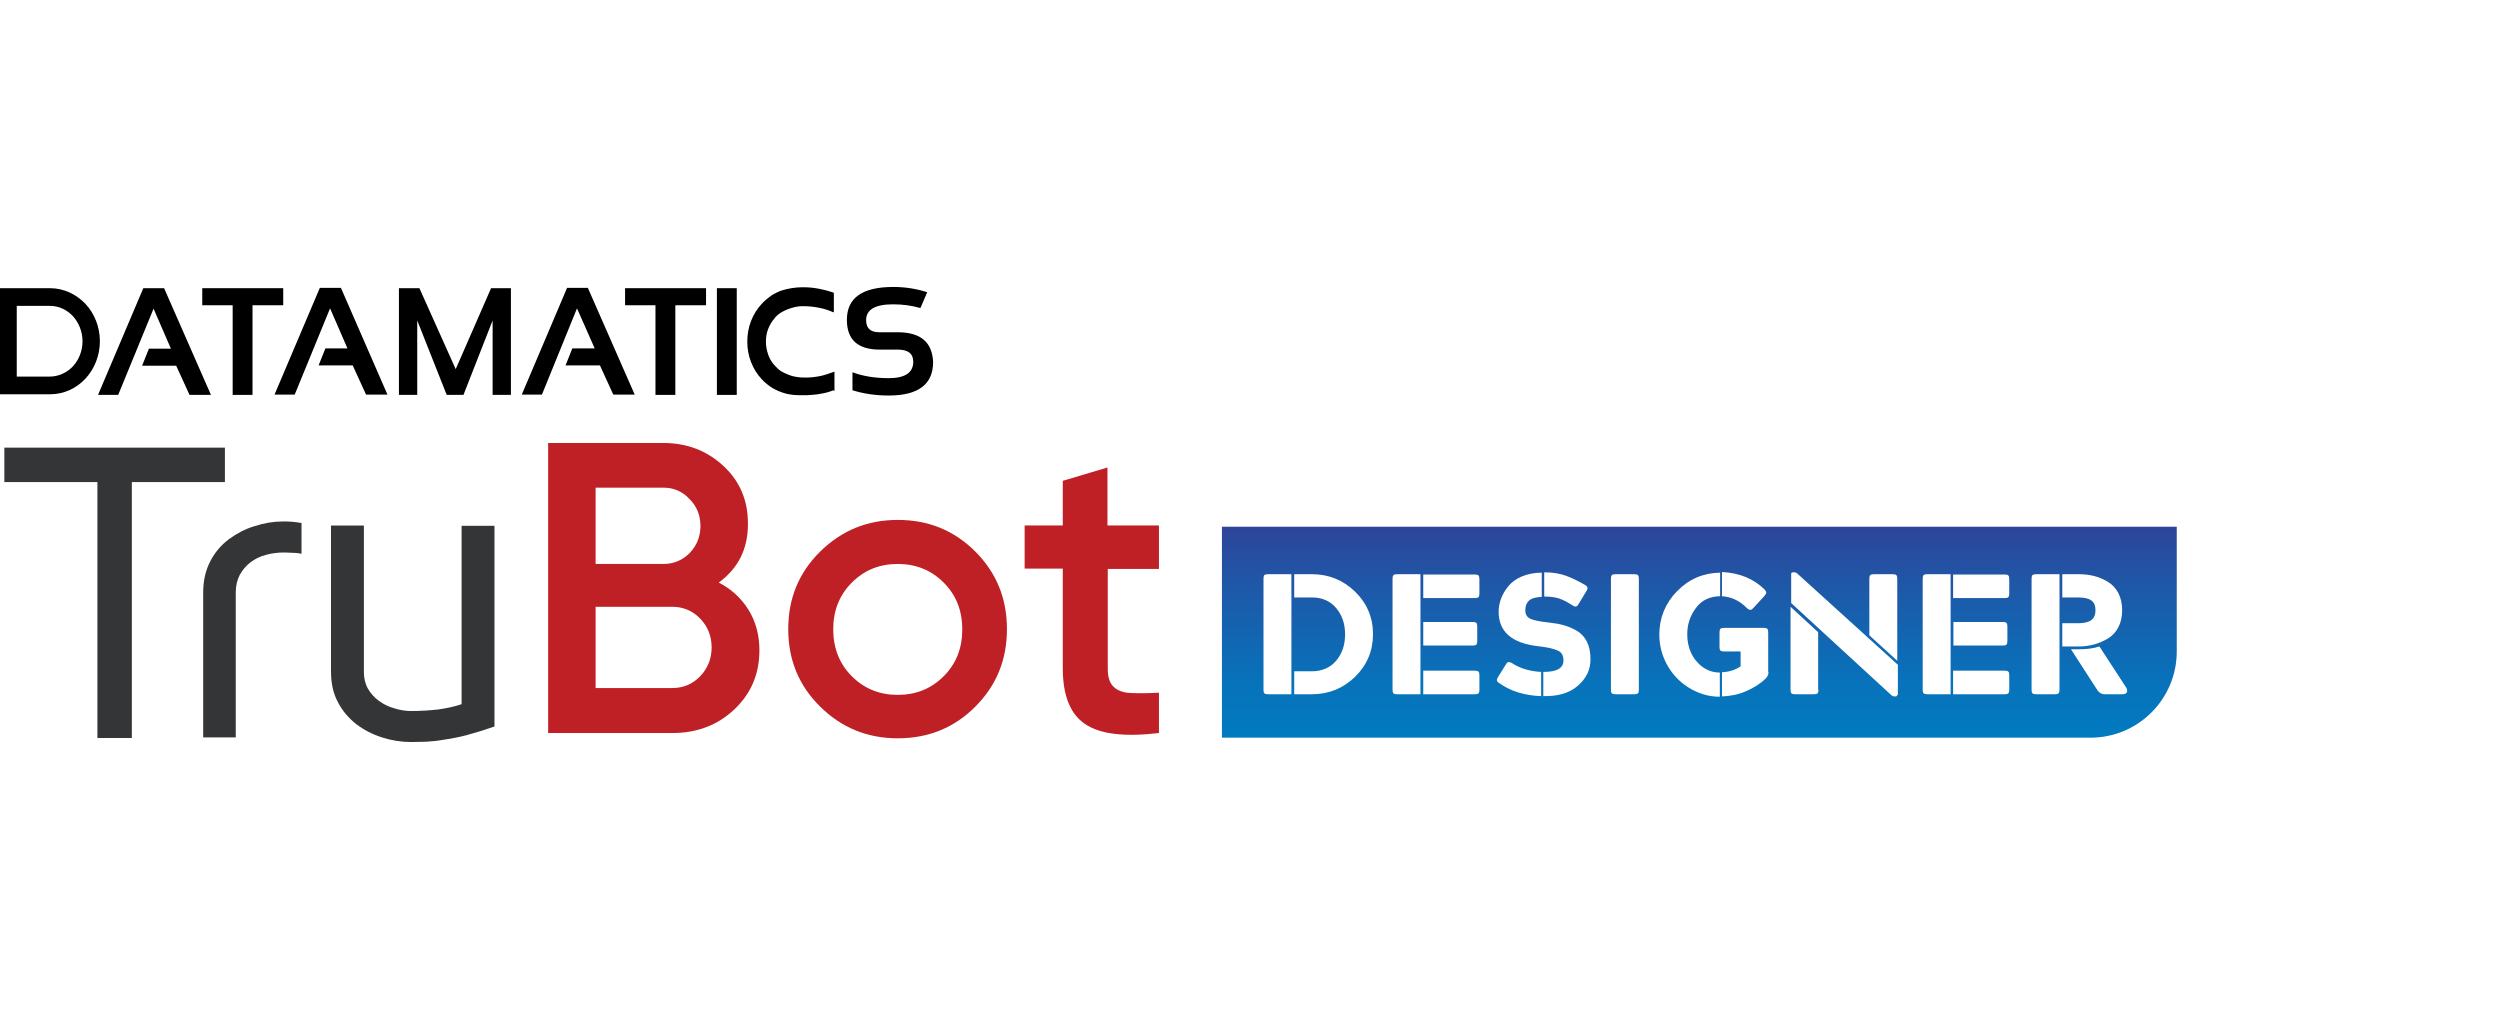
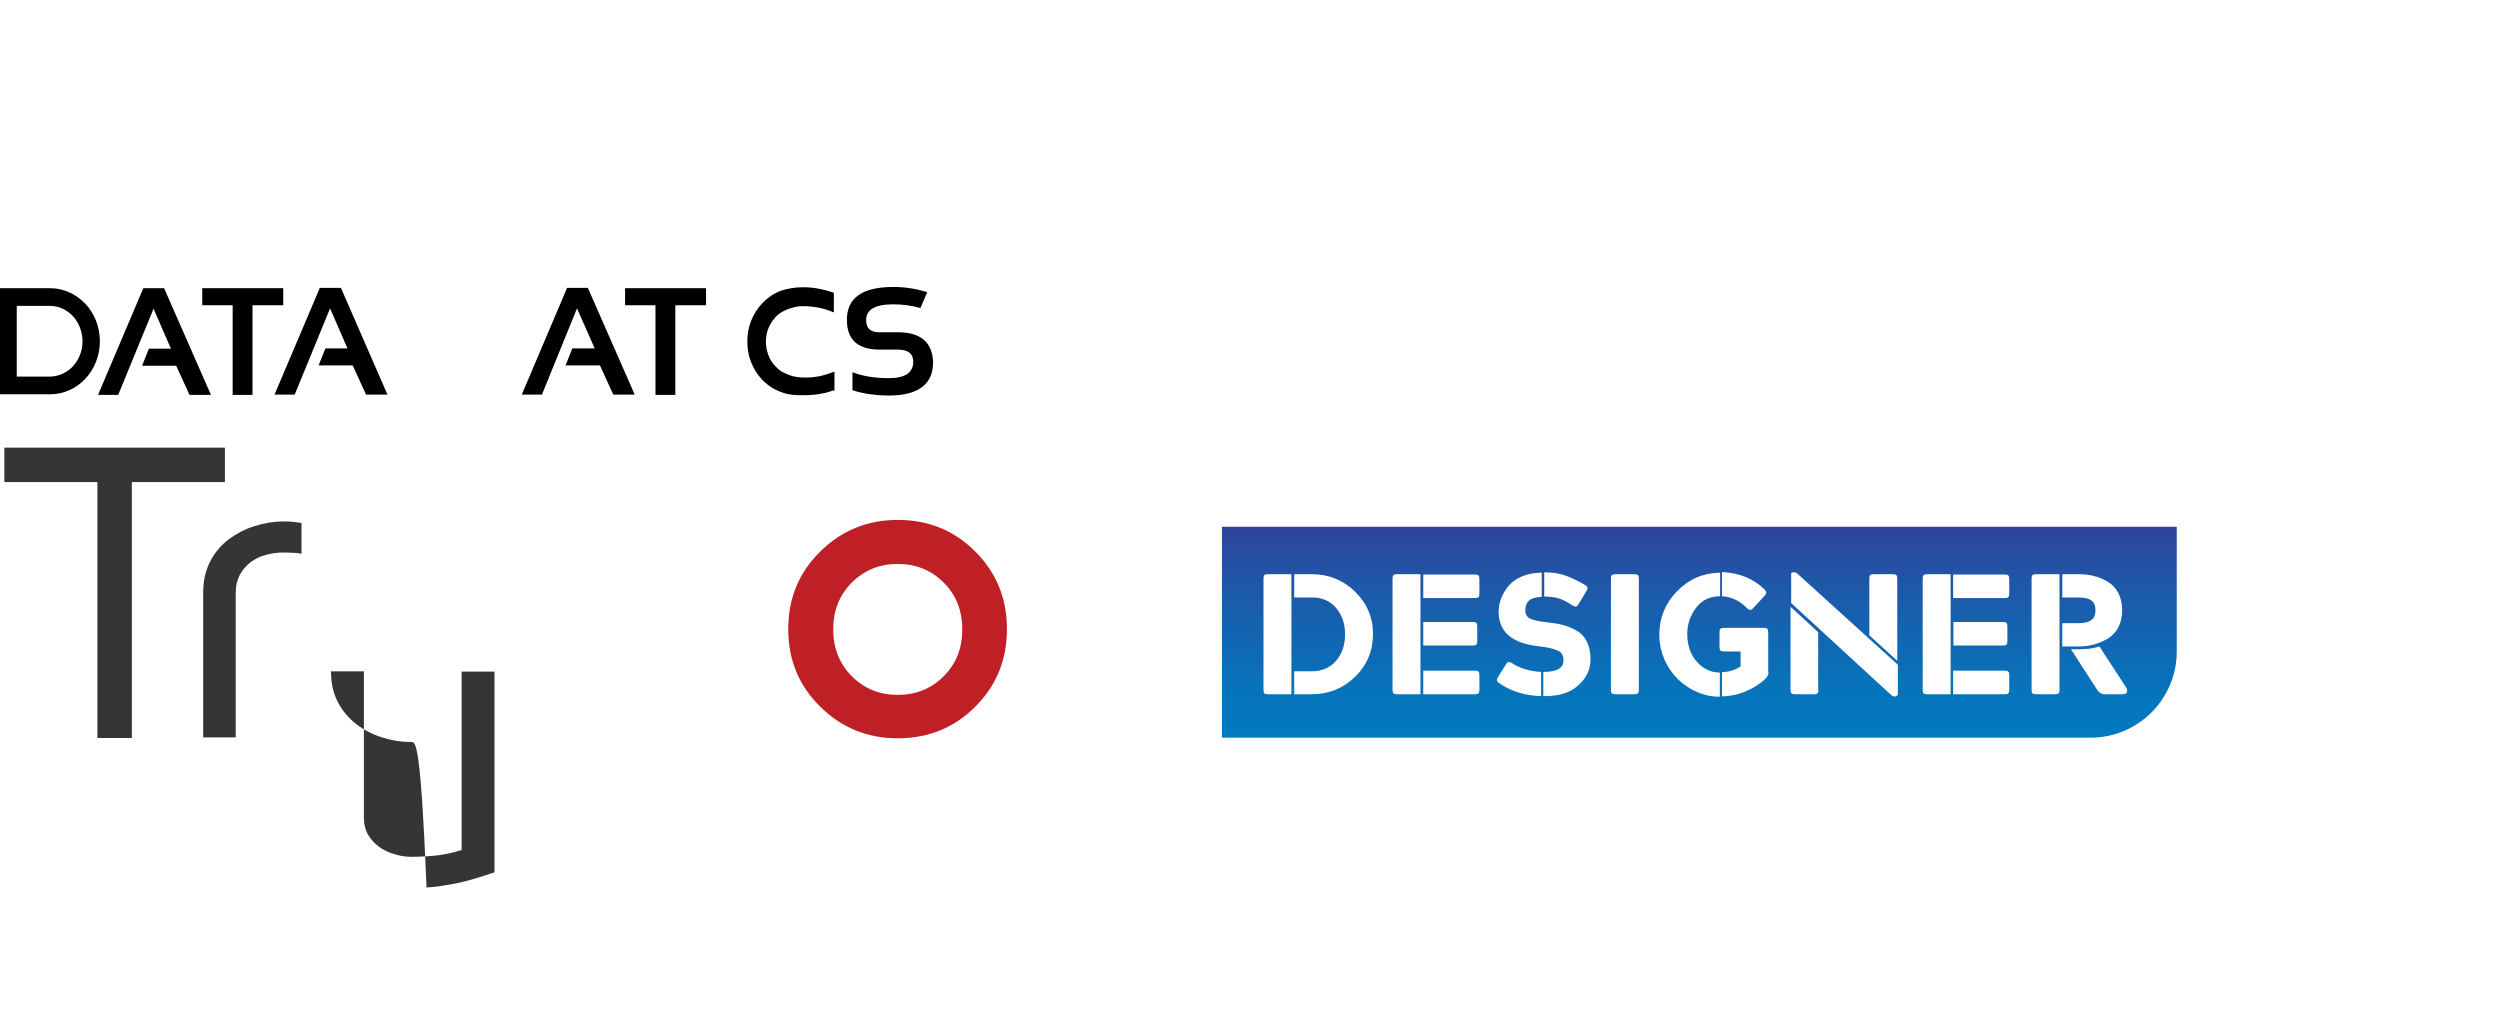
<svg xmlns="http://www.w3.org/2000/svg" version="1.1" id="Layer_1" x="0px" y="0px" viewBox="0 0 805.9 331.8" style="enable-background:new 0 0 805.9 331.8;" xml:space="preserve">
  <style type="text/css">
	.st0{fill:#343536;}
	.st1{fill:#BF2026;}
	.st2{fill:url(#SVGID_1_);}
</style>
  <g>
    <g>
      <g>
        <polygon class="st0" points="42.5,155.4 42.5,237.9 31.4,237.9 31.4,155.4 1.4,155.4 1.4,144.3 72.5,144.3 72.5,155.4    " />
      </g>
      <g>
        <path class="st0" d="M91.5,178.1c-2.1,0-4.1,0.3-5.9,0.8s-3.5,1.3-4.9,2.4c-1.4,1.1-2.5,2.4-3.4,4c-0.8,1.6-1.3,3.4-1.3,5.5v46.9     H65.5V191c0-3.9,0.8-7.2,2.3-10.1c1.5-2.9,3.5-5.2,6-7.1c2.5-1.8,5.2-3.3,8.3-4.2c3-1,6.1-1.5,9.1-1.5c1,0,2,0,3,0.1     c1,0.1,2,0.2,3,0.4v9.9c-1-0.2-1.9-0.3-2.8-0.3C93.4,178.2,92.5,178.1,91.5,178.1" />
      </g>
      <g>
-         <path class="st0" d="M132.6,239.2c-3.3,0-6.4-0.5-9.5-1.5c-3.1-1-5.8-2.4-8.3-4.3c-2.4-1.9-4.4-4.2-5.9-7.1     c-1.5-2.8-2.2-6.1-2.2-9.9v-47h10.6v47.2c0,2,0.4,3.8,1.3,5.4c0.9,1.5,2,2.8,3.5,3.9c1.5,1.1,3.1,1.9,4.9,2.4     c1.8,0.6,3.7,0.9,5.6,0.9c3.1,0,6-0.2,8.7-0.5c2.7-0.4,5.2-0.9,7.5-1.7v-57.5h10.6v64.7c-3.2,1.1-6.1,2-8.7,2.7     c-2.6,0.7-5.1,1.2-7.3,1.5c-2.2,0.4-4.2,0.6-5.9,0.7C135.6,239.1,134,239.2,132.6,239.2" />
+         <path class="st0" d="M132.6,239.2c-3.3,0-6.4-0.5-9.5-1.5c-3.1-1-5.8-2.4-8.3-4.3c-2.4-1.9-4.4-4.2-5.9-7.1     c-1.5-2.8-2.2-6.1-2.2-9.9h10.6v47.2c0,2,0.4,3.8,1.3,5.4c0.9,1.5,2,2.8,3.5,3.9c1.5,1.1,3.1,1.9,4.9,2.4     c1.8,0.6,3.7,0.9,5.6,0.9c3.1,0,6-0.2,8.7-0.5c2.7-0.4,5.2-0.9,7.5-1.7v-57.5h10.6v64.7c-3.2,1.1-6.1,2-8.7,2.7     c-2.6,0.7-5.1,1.2-7.3,1.5c-2.2,0.4-4.2,0.6-5.9,0.7C135.6,239.1,134,239.2,132.6,239.2" />
      </g>
      <g>
-         <path class="st1" d="M231.7,187.8c4.1,2.1,7.3,5.1,9.6,8.8c2.3,3.7,3.5,8.1,3.5,13c0,7.7-2.7,14-8.1,19.1     c-5.4,5.1-12.1,7.6-19.9,7.6h-40.1v-93.5h37.1c7.7,0,14.1,2.5,19.4,7.4c5.3,4.9,7.9,11.1,7.9,18.5     C241.2,176.8,238,183.2,231.7,187.8z M213.8,157.2H192v24.6h21.8c3.4,0,6.2-1.2,8.5-3.5c2.3-2.4,3.5-5.3,3.5-8.7     c0-3.5-1.2-6.4-3.5-8.7C220,158.4,217.2,157.2,213.8,157.2z M216.7,221.8c3.6,0,6.6-1.3,9-3.8c2.4-2.5,3.7-5.6,3.7-9.3     c0-3.6-1.2-6.7-3.7-9.3c-2.4-2.5-5.5-3.8-9-3.8H192v26.2H216.7z" />
        <path class="st1" d="M289.4,238c-9.8,0-18.1-3.4-25-10.2c-6.9-6.8-10.3-15.1-10.3-25c0-9.9,3.4-18.2,10.3-25     c6.9-6.8,15.2-10.2,25-10.2c9.9,0,18.2,3.4,25,10.2c6.8,6.8,10.2,15.1,10.2,25c0,9.9-3.4,18.2-10.2,25     C307.6,234.6,299.3,238,289.4,238z M274.6,218c4,4,8.9,6,14.8,6c5.9,0,10.8-2,14.8-6c4-4,6-9,6-15.1c0-6.1-2-11.1-6-15.1     c-4-4-8.9-6-14.8-6c-5.9,0-10.8,2-14.8,6c-4,4-6,9-6,15.1C268.6,208.9,270.6,214,274.6,218z" />
-         <path class="st1" d="M373.7,183.4h-16.6v32.1c0,2.8,0.6,4.7,1.9,5.9c1.2,1.2,3.1,1.9,5.5,2c2.4,0.1,5.5,0.1,9.1-0.1v13     c-11,1.3-19,0.4-23.8-2.9c-4.8-3.2-7.2-9.2-7.2-18v-32.1h-12.3v-13.9h12.3v-14.4l14.4-4.3v18.7h16.6V183.4z" />
      </g>
    </g>
    <linearGradient id="SVGID_1_" gradientUnits="userSpaceOnUse" x1="547.778" y1="237.855" x2="547.778" y2="169.836">
      <stop offset="0" style="stop-color:#007BC0" />
      <stop offset="0.269" style="stop-color:#0872BA" />
      <stop offset="0.715" style="stop-color:#1E58A8" />
      <stop offset="0.994" style="stop-color:#2E459B" />
    </linearGradient>
    <path class="st2" d="M393.9,169.8v68h280c15.4,0,27.8-12.5,27.8-27.8v-40.2H393.9z M629.7,200.5h15.9c1.2,0,1.5,0.3,1.5,1.5v4.6   c0,1.2-0.3,1.5-1.5,1.5h-15.9V200.5z M555.2,184.4c5.6,0.3,10.2,2.2,13.7,5.7c0.7,0.9,0.6,1.1-0.2,2.1l-3.4,3.7   c-0.8,0.9-1.2,0.9-2.1,0.2c-2.3-2.4-5-3.7-8.1-3.9V184.4z M497.9,184.5c2.7,0,5,0.4,6.9,1.1c1.9,0.7,4,1.7,6.2,3   c1,0.6,0.9,1.2,0.3,2.1l-2.3,3.8c-0.6,1.1-1,1.3-2,0.7c-1.7-1.1-3.2-1.9-4.5-2.3c-1.3-0.4-2.9-0.6-4.7-0.6V184.5z M458.8,200.5   h15.9c1.2,0,1.5,0.3,1.5,1.5v4.6c0,1.2-0.3,1.5-1.5,1.5h-15.9V200.5z M416.3,223.8h-7.5c-1.2,0-1.5-0.3-1.5-1.5v-35.7   c0-1.2,0.3-1.5,1.5-1.5h7.5V223.8z M436.8,218.2c-3.8,3.7-8.5,5.6-13.9,5.6h-5.7v-7.4h5.7c3.3,0,6-1.2,7.9-3.5   c1.9-2.3,2.8-5.1,2.8-8.4c0-3.3-0.9-6.1-2.8-8.4s-4.5-3.5-7.9-3.5h-5.7v-7.5h5.7c5.4,0,10.1,1.9,13.9,5.6c3.8,3.7,5.8,8.3,5.8,13.7   C442.6,209.9,440.6,214.5,436.8,218.2z M457.9,223.8h-7.5c-1.2,0-1.5-0.3-1.5-1.5v-35.7c0-1.2,0.3-1.5,1.5-1.5h7.5V223.8z    M476.9,222.3c0,1.2-0.3,1.5-1.5,1.5h-16.6v-7.6h16.6c1.2,0,1.5,0.3,1.5,1.5V222.3z M476.9,191.3c0,1.2-0.3,1.5-1.5,1.5h-16.6v-7.6   h16.6c1.2,0,1.5,0.3,1.5,1.5V191.3z M496.7,224.4c-5.3-0.2-9.8-1.6-13.4-4.2c-1-0.6-0.9-1.1-0.3-2.1l2.3-3.7c0.6-1.1,1-1.2,2-0.7   c2.7,1.8,5.9,2.7,9.5,2.9V224.4z M508.7,221c-2.7,2.4-6.4,3.5-11.2,3.4v-7.8c4.4,0,6.5-1.2,6.5-3.7c0-1.6-0.6-2.7-1.9-3.2   c-1.3-0.6-3.4-1.1-6.4-1.4c-8.4-1-12.6-4.7-12.6-11.1c0-2.8,1-5.6,3.1-8.2c2.1-2.6,6-4.4,10.8-4.4v7.8c-2,0.1-3.4,0.5-4.2,1.3   c-0.8,0.8-1.1,1.8-1.1,3.1c0,1.3,0.6,2.2,1.7,2.7c1.1,0.5,3.2,0.9,6.1,1.2c3.6,0.4,6.2,1.1,8.9,2.7c2.7,1.6,4.3,4.7,4.3,8.9   C512.8,215.8,511.4,218.6,508.7,221z M528.3,222.3c0,1.2-0.3,1.5-1.5,1.5h-6c-1.2,0-1.5-0.3-1.5-1.5v-35.7c0-1.2,0.3-1.5,1.5-1.5h6   c1.2,0,1.5,0.3,1.5,1.5V222.3z M554.3,192.2c-3.2,0.1-5.8,1.3-7.6,3.8c-1.9,2.5-2.8,5.3-2.8,8.5c0,4.1,1.5,7.9,4.8,10.4   c1.6,1.2,3.5,1.9,5.7,1.9v7.8c-3.6,0-6.8-1-9.8-2.8c-3-1.8-5.4-4.3-7.1-7.3c-1.7-3-2.6-6.4-2.6-9.9c0-5.4,1.9-10.1,5.7-14   c3.8-3.9,8.4-5.9,13.9-6V192.2z M570.1,216.7c0,0.7-0.3,1.4-0.9,2c-1.7,1.7-3.8,3-6.3,4.1c-2.5,1.1-5.1,1.6-7.8,1.7v-7.8   c2.4-0.1,4.4-0.8,6-1.9V210h-5.3c-1.2,0-1.5-0.3-1.5-1.5v-4.6c0-1.2,0.3-1.5,1.5-1.5h12.7c1.2,0,1.5,0.3,1.5,1.5V216.7z    M586.2,222.3c0,1.2-0.3,1.5-1.5,1.5h-6c-1.2,0-1.5-0.3-1.5-1.5v-26.7l8.9,8.2V222.3z M611.6,224c0,0.3-0.2,0.5-0.5,0.5h-0.5   c-0.3,0-0.7-0.2-1-0.5l-32.2-29.6v-9.4c0-0.3,0.2-0.5,0.5-0.5h0.6c0.3,0,0.7,0.2,1,0.5l32.3,29.3V224z M611.6,213l-9-8.2v-18.2   c0-1.2,0.3-1.5,1.5-1.5h6c1.2,0,1.5,0.3,1.5,1.5V213z M628.8,223.8h-7.5c-1.2,0-1.5-0.3-1.5-1.5v-35.7c0-1.2,0.3-1.5,1.5-1.5h7.5   V223.8z M647.7,222.3c0,1.2-0.3,1.5-1.5,1.5h-16.6v-7.6h16.6c1.2,0,1.5,0.3,1.5,1.5V222.3z M647.7,191.3c0,1.2-0.3,1.5-1.5,1.5   h-16.6v-7.6h16.6c1.2,0,1.5,0.3,1.5,1.5V191.3z M663.9,222.3c0,1.2-0.3,1.5-1.5,1.5h-6c-1.2,0-1.5-0.3-1.5-1.5v-35.7   c0-1.2,0.3-1.5,1.5-1.5h7.5V222.3z M664.8,200.9h5.1c3.9,0,5.6-1.3,5.6-4.2c0-2.9-1.7-4.1-5.6-4.1h-5.1v-7.5h5.3   c3.4,0,6.5,0.7,9.3,2.4c2.9,1.7,4.7,4.9,4.7,9.2c0,4.3-1.8,7.5-4.7,9.2c-2.9,1.7-6,2.5-9.3,2.5h-5.3V200.9z M684.1,223.8h-5.6   c-1,0-1.9-0.5-2.5-1.5l-8.4-13h2.4c2.8,0,5-0.3,6.7-0.9l0.2,0.2l8.6,13.2C686.1,223.2,685.4,223.8,684.1,223.8z" />
    <g>
      <path d="M16.1,92.9c4.4,0,8.4,1.9,11.4,5c2.9,3.1,4.7,7.4,4.7,12.1l0,0c0,4.7-1.8,9-4.7,12.1c-2.9,3.1-6.9,5-11.4,5H0V92.9H16.1z     M16.1,98.6H5.4v22.8h10.6c2.9,0,5.6-1.3,7.5-3.3c1.9-2.1,3.1-4.9,3.1-8.1l0,0c0-3.1-1.2-6-3.1-8.1C21.6,99.9,19,98.6,16.1,98.6z" />
      <g>
        <polygon points="91.3,92.9 91.3,98.4 81.4,98.4 81.4,127.3 75,127.3 75,98.4 65.2,98.4 65.2,92.9    " />
        <polygon points="227.6,92.9 227.6,98.4 217.7,98.4 217.7,127.3 211.3,127.3 211.3,98.4 201.5,98.4 201.5,92.9    " />
-         <rect x="231.1" y="92.9" width="6.4" height="34.4" />
        <path d="M268.7,125.8c-1.3,0.5-2.6,0.9-4,1.1c-1.4,0.3-2.9,0.4-4.5,0.5l0,0c-0.3,0-0.5,0-0.8,0c-0.3,0-0.5,0-0.8,0     c-0.9,0-1.8,0-2.8-0.1c-0.8-0.1-1.6-0.2-2.4-0.4h0c-1.5-0.4-2.9-1-4.2-1.7c-1.3-0.8-2.6-1.8-3.6-2.9c-1.5-1.6-2.7-3.5-3.5-5.6     c-0.8-2-1.2-4.3-1.2-6.6l0,0c0-2.3,0.4-4.6,1.2-6.6c0.8-2.1,2-4,3.5-5.6c0.9-1,1.9-1.8,3-2.6c1.1-0.7,2.3-1.3,3.5-1.7h0     c0.9-0.3,1.9-0.5,3-0.7c1.2-0.2,2.4-0.3,3.5-0.3v0h0.5h0c1.8,0,3.4,0.2,5,0.5c1.6,0.3,3.1,0.7,4.5,1.2l0.2,0.1v0.2v5.7v0.4     l-0.3-0.1c-1.4-0.6-2.9-1.1-4.5-1.4c-1.6-0.3-3.2-0.5-4.9-0.5l0,0l-0.3,0l-0.4,0c-1.3,0-2.9,0.4-4.5,1c-1.5,0.6-2.9,1.4-3.7,2.3     c-0.1,0.1-0.2,0.2-0.3,0.3l0,0c-0.1,0.1-0.2,0.2-0.2,0.3c-0.9,1-1.6,2.2-2.1,3.5c-0.5,1.3-0.7,2.7-0.7,4.1l0,0     c0,1.5,0.3,2.9,0.8,4.3c0.5,1.4,1.3,2.6,2.3,3.6c0.3,0.3,0.6,0.6,0.8,0.8c0.3,0.3,0.6,0.5,0.9,0.7l0,0c0.8,0.5,2.1,1.1,3.6,1.6     c1.2,0.3,2.5,0.5,3.9,0.5h0h0.4h0l0.4,0c1.5,0,3-0.2,4.5-0.5c1.4-0.3,2.8-0.8,4.2-1.3l0.3-0.1v0.4v5.7v0.2L268.7,125.8z" />
-         <polygon points="128.6,127.3 128.6,92.9 135.2,92.9 146.9,119 158.3,92.9 164.7,92.9 164.7,127.3 158.8,127.3 158.8,103.3      149.4,127.3 144,127.3 134.5,103.3 134.5,127.3    " />
        <path d="M289.3,107.1h-5.9c-2.8,0-4.2-1.3-4.2-3.9c0-3.4,2.9-5.1,8.7-5.1c3.1,0,6,0.4,8.8,1.2l2.2-5.1c-3.4-1.1-7.1-1.7-10.9-1.7     c-10,0-15,3.5-15,10.6c0,6.4,3.5,9.6,10.6,9.6h5.9c3.2,0,4.9,1.3,4.9,3.9c0,3.5-2.6,5.3-7.9,5.3c-4.3,0-8.3-0.6-11.7-1.9v5.8     c3.5,1.1,7.4,1.7,11.7,1.7c9.5,0,14.3-3.6,14.3-10.8C300.5,110.3,296.8,107.1,289.3,107.1z" />
        <polygon points="52.9,92.9 46.2,92.9 31.6,127.3 38.1,127.3 49.5,99.5 55.1,112.4 48,112.4 45.8,117.9 56.8,117.9 61.1,127.3      68,127.3    " />
        <polygon points="109.9,92.8 103.1,92.8 88.5,127.2 95,127.2 106.4,99.4 112,112.3 104.9,112.3 102.7,117.8 113.7,117.8      118,127.2 124.9,127.2    " />
        <polygon points="189.5,92.8 182.8,92.8 168.2,127.2 174.7,127.2 186,99.4 191.7,112.3 184.5,112.3 182.3,117.8 193.4,117.8      197.7,127.2 204.6,127.2    " />
      </g>
    </g>
  </g>
</svg>